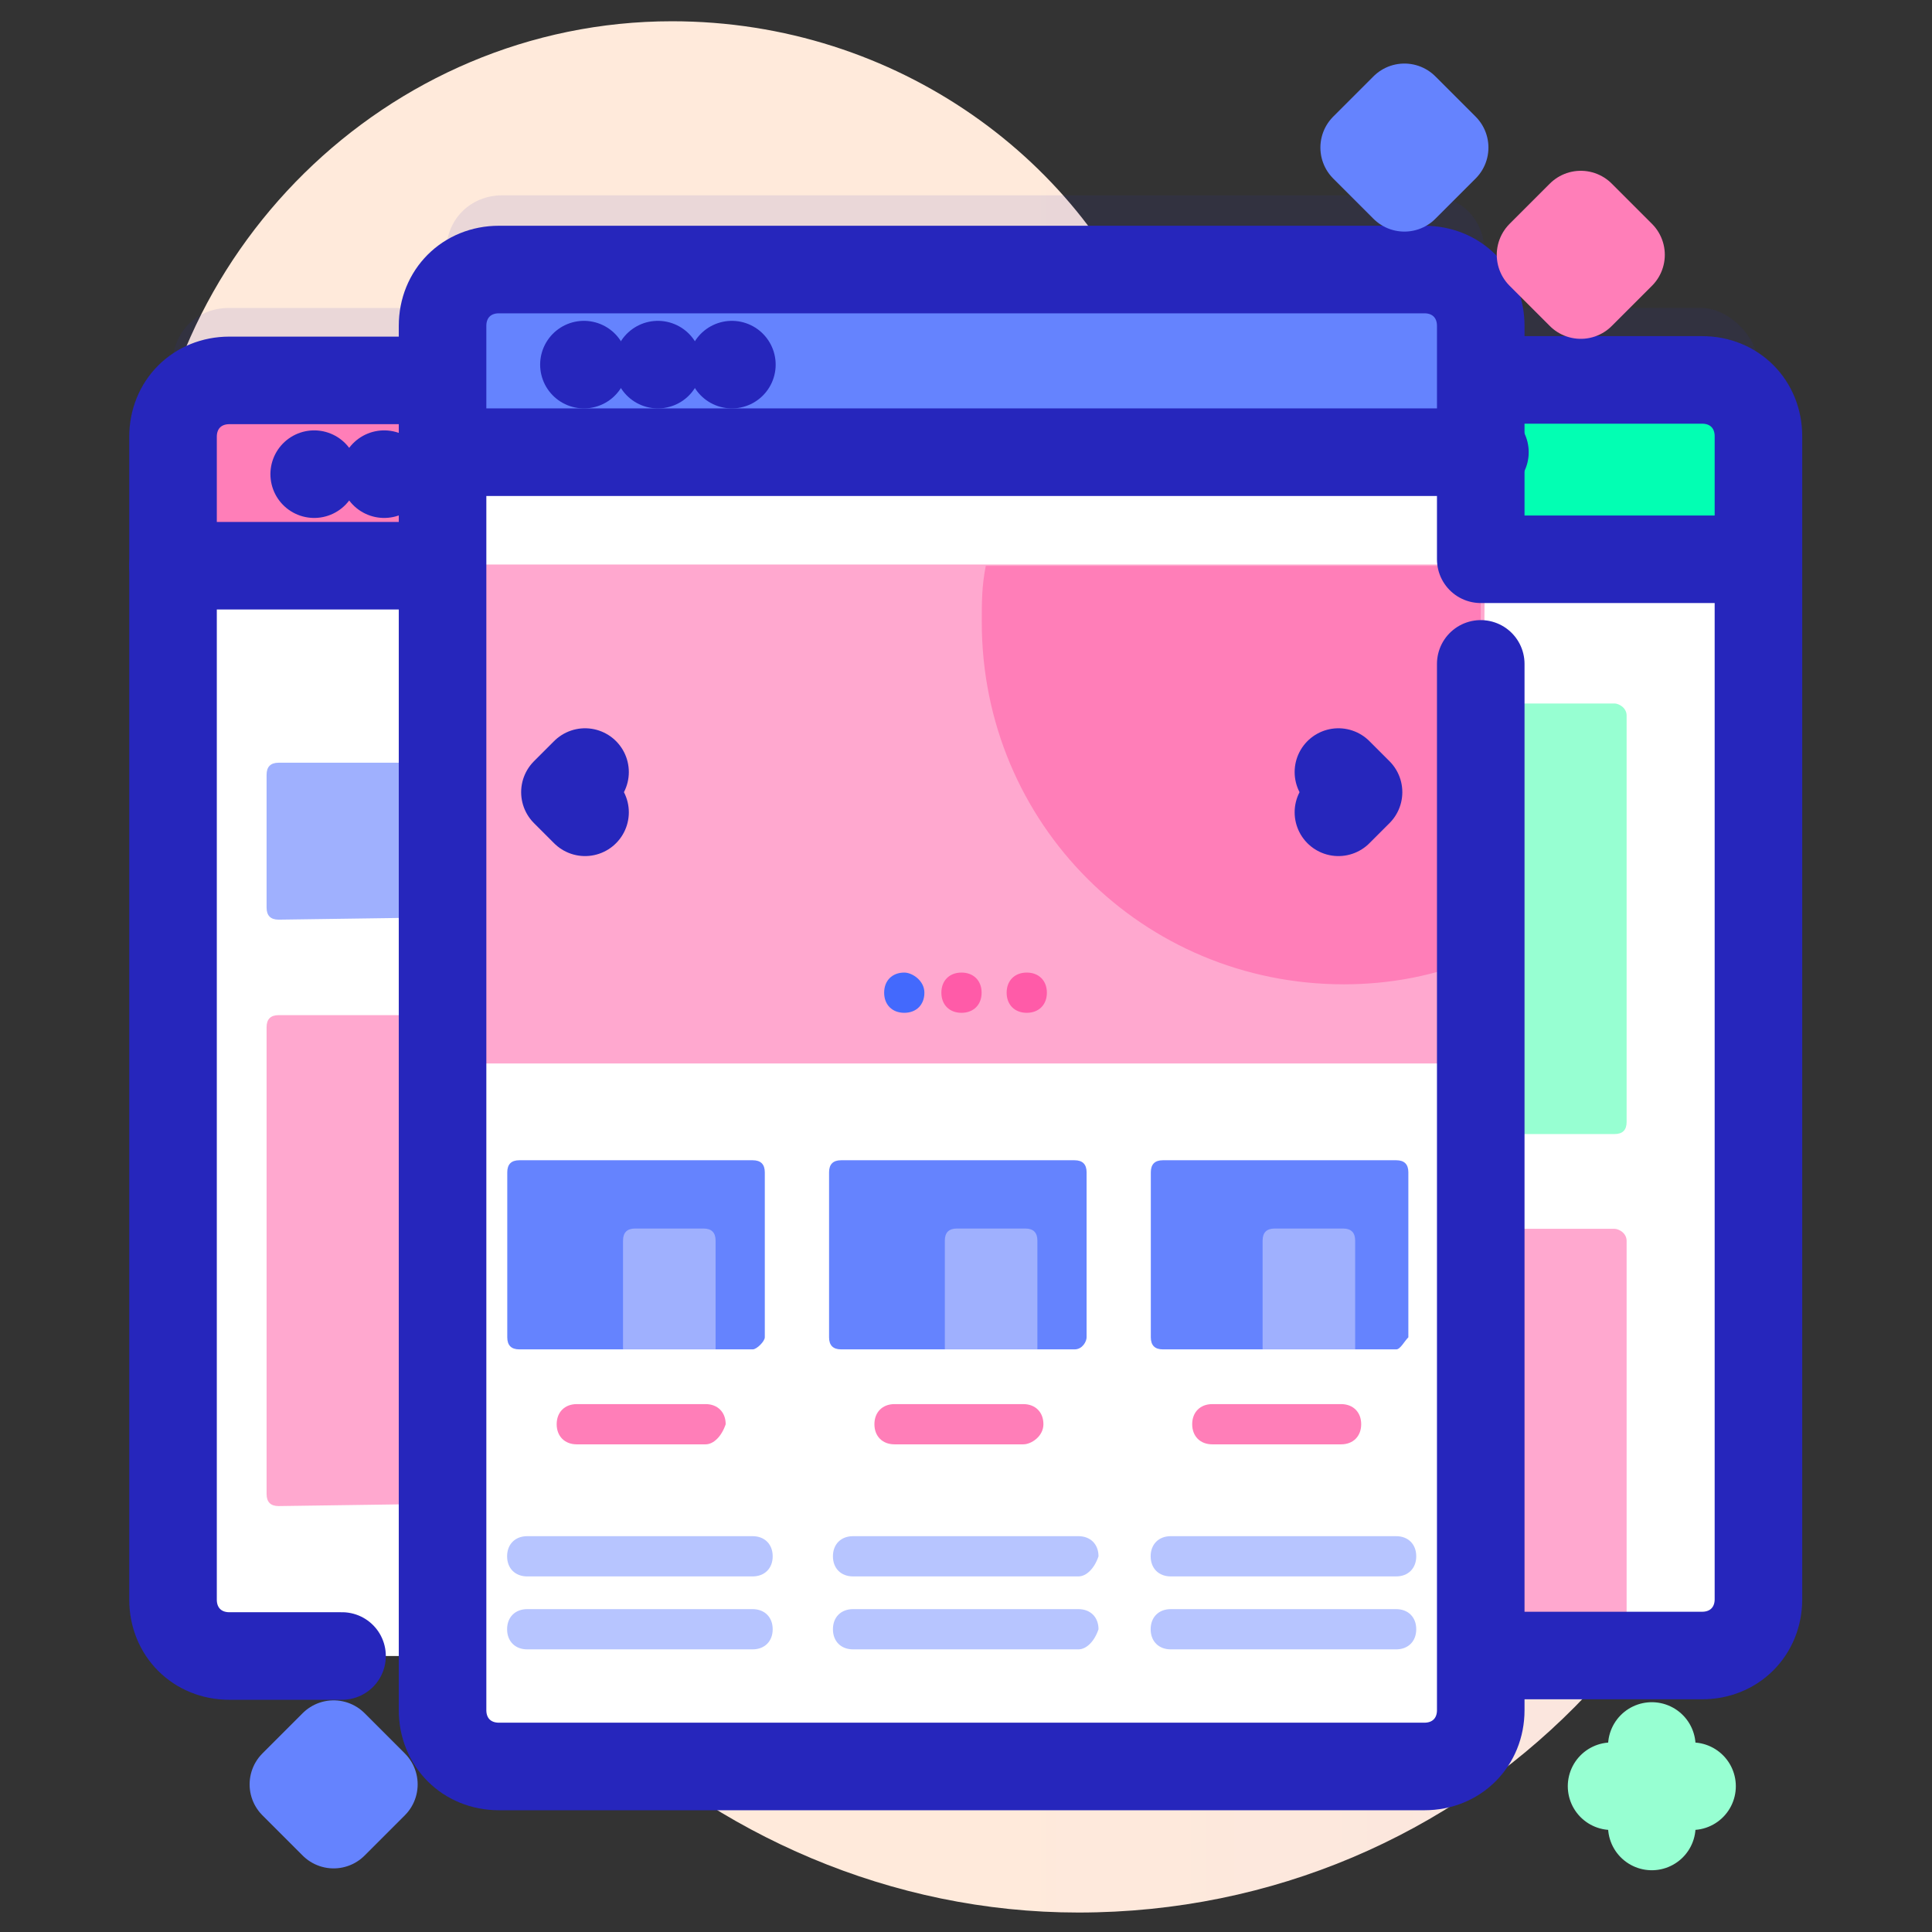
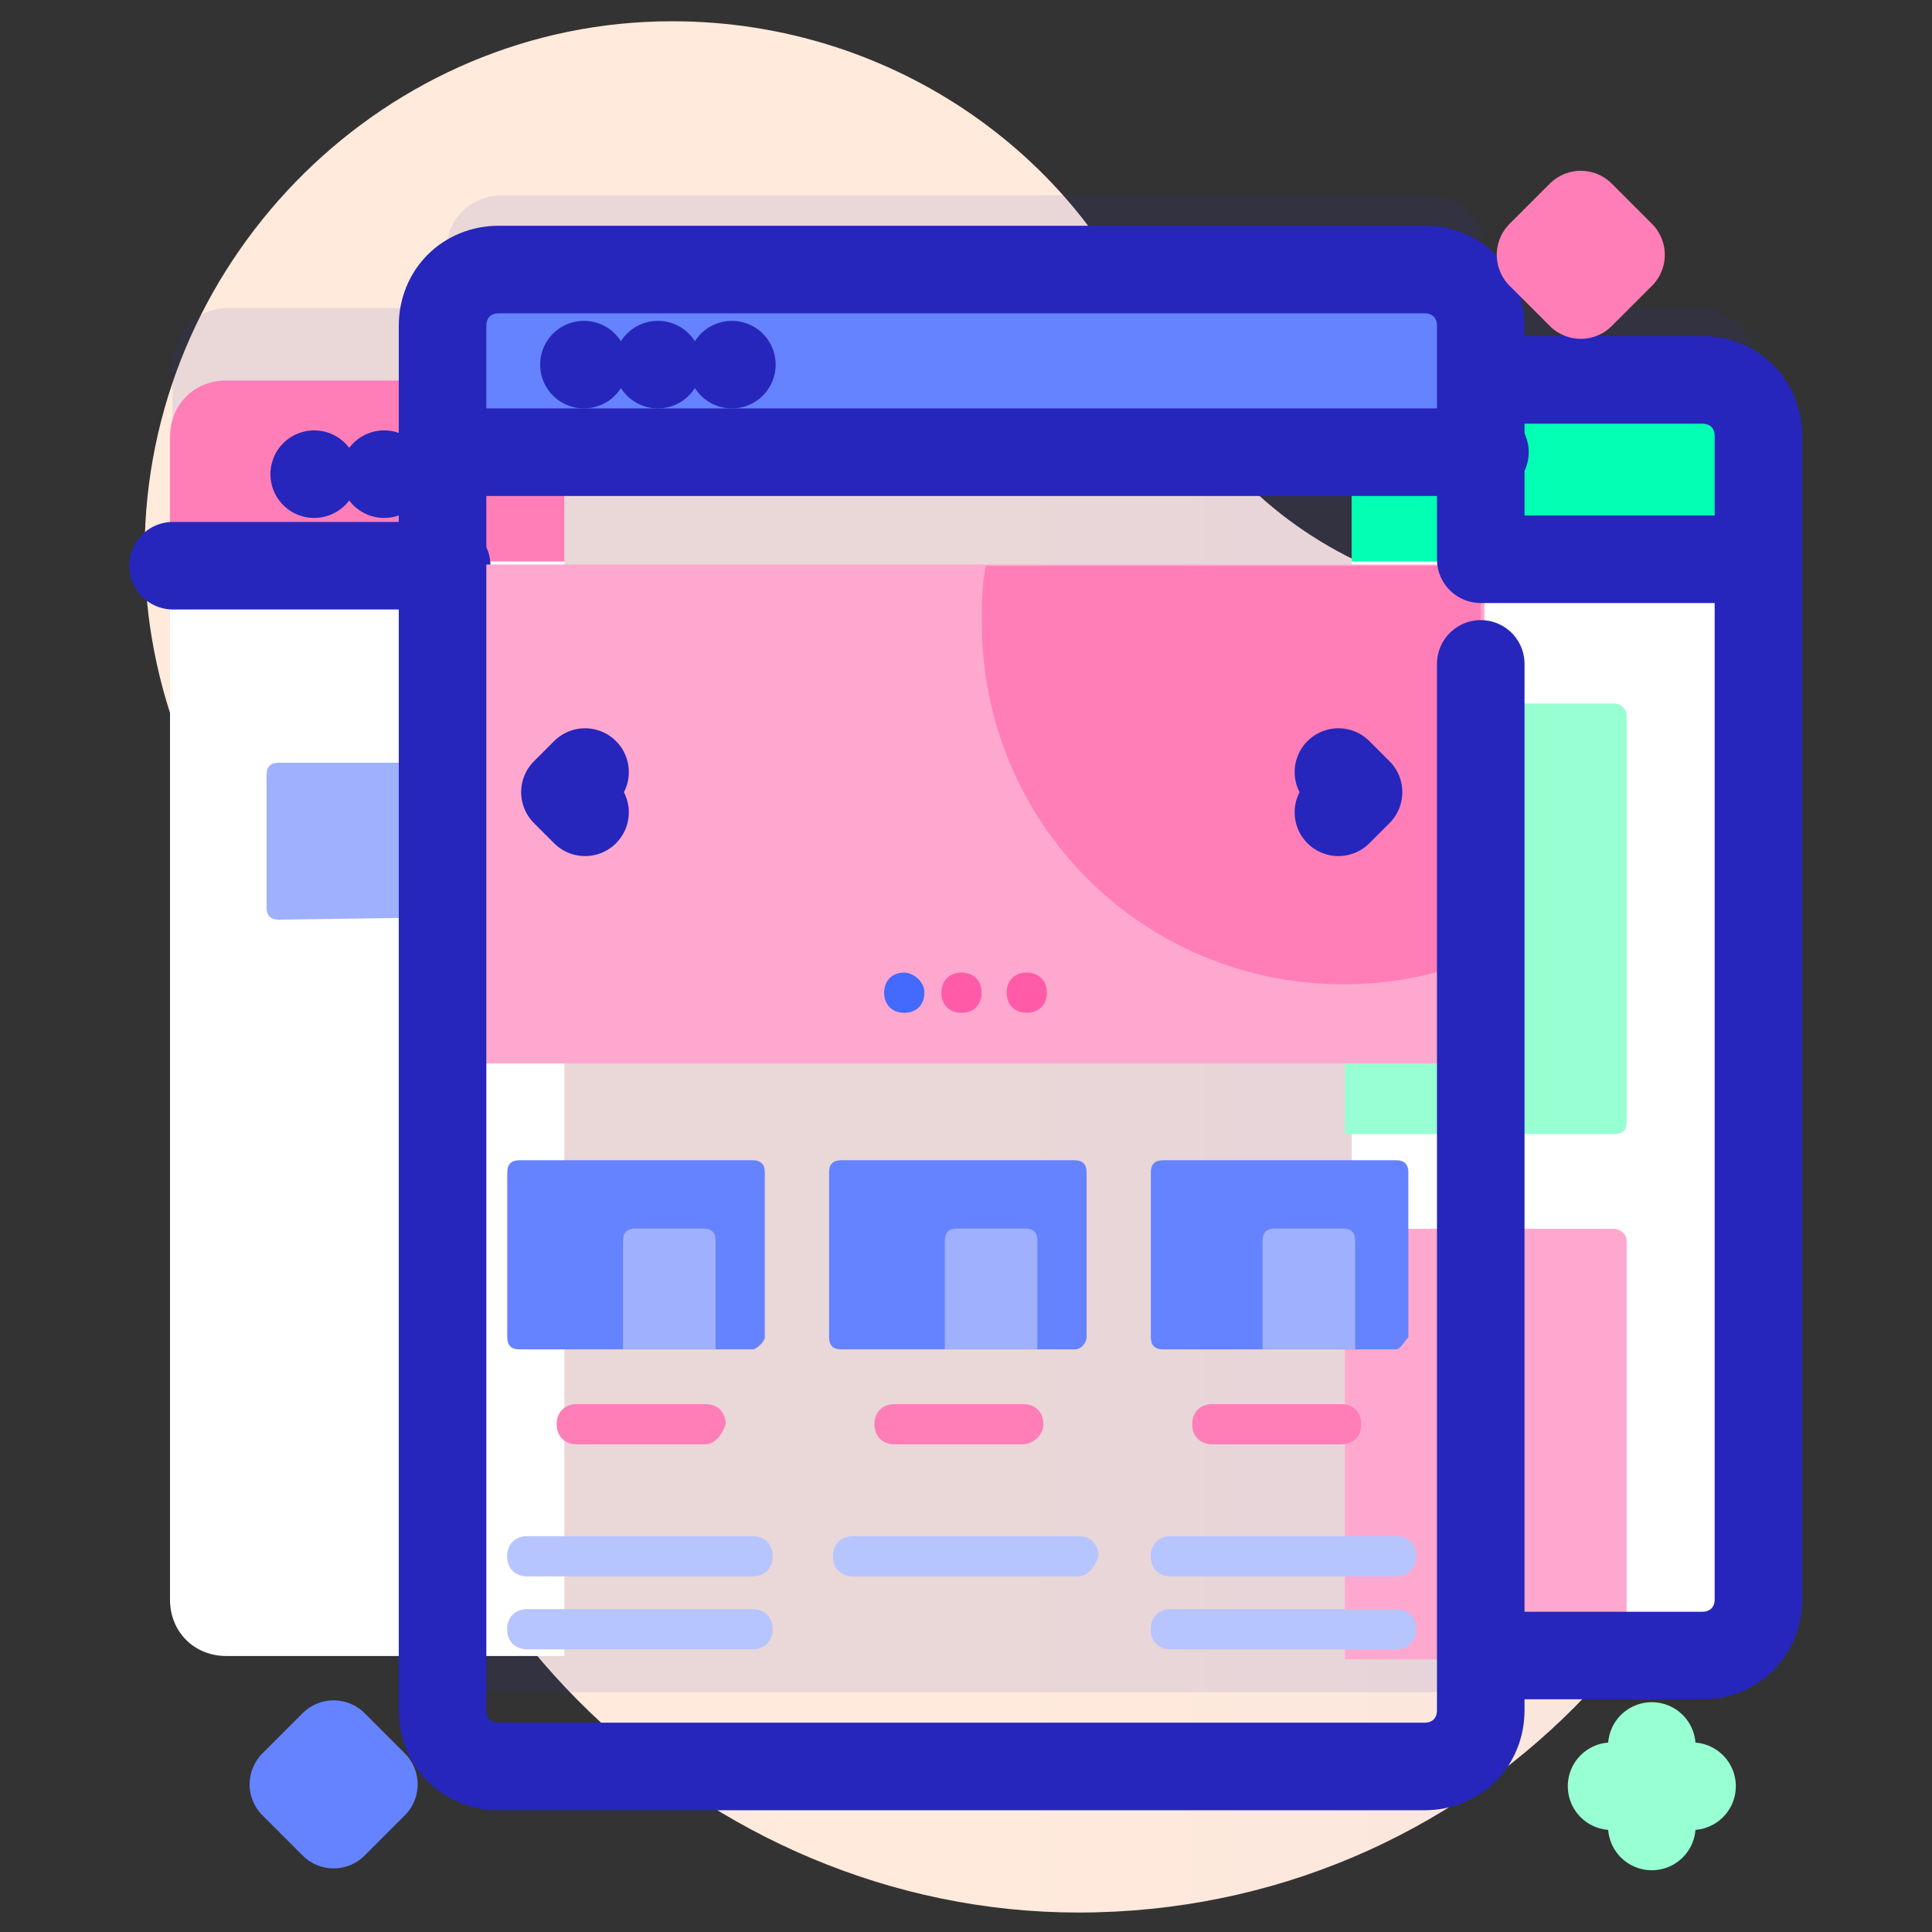
<svg xmlns="http://www.w3.org/2000/svg" xmlns:xlink="http://www.w3.org/1999/xlink" version="1.1" id="svg9071" x="0px" y="0px" width="64px" height="64px" viewBox="0 0 64 64" style="enable-background:new 0 0 64 64;" xml:space="preserve">
  <rect x="0" y="0" width="64" height="64" fill="#333333" stroke="none" />
  <style type="text/css">
	.st0{fill:url(#path9099_00000173878375185811714830000004753856574868298674_);}
	.st1{clip-path:url(#SVGID_00000000931002271843443720000009522313381799148679_);}
	.st2{opacity:0.1;clip-path:url(#SVGID_00000001627307890404333530000009485867063349648538_);}
	.st3{fill:#2626BC;}
	.st4{fill:#FFFFFF;}
	.st5{fill:#FFA8CF;}
	.st6{fill:#97FFD2;}
	.st7{fill:#02FFB3;}
	.st8{fill:none;stroke:#2626BC;stroke-width:2.176;stroke-linecap:round;stroke-linejoin:round;stroke-miterlimit:23.704;}
	.st9{fill:#9FB0FE;}
	.st10{fill:#FF7EB8;}
	.st11{fill:#6583FE;}
	.st12{fill:#4369FD;}
	.st13{fill:#FF5BA8;}
	.st14{fill:#B7C5FF;}
	.st15{fill:none;stroke:#FF7EB8;stroke-width:2.176;stroke-linecap:round;stroke-linejoin:round;stroke-miterlimit:23.704;}
	.st16{fill:none;stroke:#6583FE;stroke-width:2.176;stroke-linecap:round;stroke-linejoin:round;stroke-miterlimit:23.704;}
	.st17{fill:none;stroke:#97FFD2;stroke-width:2.176;stroke-linecap:round;stroke-linejoin:round;stroke-miterlimit:23.704;}
</style>
  <g id="g9077" transform="matrix(1.333,0,0,-1.333,0,682.667)">
    <g id="g9079">
      <g id="g9081">
        <g id="g9087">
          <g id="g9089">
            <linearGradient id="path9099_00000104690773255098276450000008808619383043024318_" gradientUnits="userSpaceOnUse" x1="-830.442" y1="17.473" x2="-830.35" y2="17.473" gradientTransform="matrix(1999.687 0 0 -1999.687 1660638.625 35429.324)">
              <stop offset="0" style="stop-color:#FFEADB" />
              <stop offset="7.011199e-04" style="stop-color:#FFEADB" />
              <stop offset="1" style="stop-color:#E0CDF5" />
            </linearGradient>
            <path id="path9099" style="fill:url(#path9099_00000104690773255098276450000008808619383043024318_);" d="M16.7,511.6       L16.7,511.6L16.7,511.6c-7.1,0-12.9-5.8-13.1-12.8l0,0c-0.1-3.5,1.2-6.7,3.3-9.1l0,0c1.7-2,2.5-4.4,2.4-7.1l0,0       c0-0.3,0-0.7,0-1.1l0,0c0.2-9.2,8.2-16.9,17.5-16.9l0,0l0,0c9.7,0,17.4,7.8,17.4,17.5l0,0c0,7.1-4.2,13.1-10.3,16l0,0       c-2.4,1.1-4.2,3-5.2,5.4l0,0C27,508.1,22.3,511.6,16.7,511.6L16.7,511.6L16.7,511.6z" />
          </g>
        </g>
      </g>
    </g>
    <g id="g9101">
      <g>
        <g>
          <g>
            <defs>
              <rect id="SVGID_1_" x="-31.7" y="432.4" width="111.5" height="111.5" />
            </defs>
            <clipPath id="SVGID_00000040568422313142626750000011513343041050555565_">
              <use xlink:href="#SVGID_1_" style="overflow:visible;" />
            </clipPath>
            <g id="g9103" style="clip-path:url(#SVGID_00000040568422313142626750000011513343041050555565_);">
              <g id="g9109">
                <g id="g9111">
							</g>
                <g id="g9123">
                  <g>
                    <g>
                      <g>
                        <defs>
                          <rect id="SVGID_00000052795725941663103360000002669328883547808429_" x="-22.5" y="444.7" width="93.2" height="88.1" />
                        </defs>
                        <clipPath id="SVGID_00000033348024754767872540000001592355320039325578_">
                          <use xlink:href="#SVGID_00000052795725941663103360000002669328883547808429_" style="overflow:visible;" />
                        </clipPath>
                        <g id="g9121" style="opacity:0.1;clip-path:url(#SVGID_00000033348024754767872540000001592355320039325578_);">
                          <g id="g9119" transform="translate(454.989,435.275)">
                            <path id="path9117" class="st3" d="M-412.7,69.2h-5.4v1.4c0,0.8-0.6,1.4-1.4,1.4h-23c-0.8,0-1.4-0.6-1.4-1.4v-1.4h-5.4               c-0.8,0-1.4-0.6-1.4-1.4V39c0-0.8,0.6-1.4,1.4-1.4h5.4v-1.4c0-0.8,0.6-1.4,1.4-1.4h23c0.8,0,1.4,0.6,1.4,1.4v1.4h5.4               c0.8,0,1.4,0.6,1.4,1.4v28.9C-411.4,68.6-412.1,69.2-412.7,69.2" />
                          </g>
                        </g>
                      </g>
                    </g>
                  </g>
                </g>
              </g>
              <g id="g9125" transform="translate(454.99,414.275)">
                <path id="path9127" class="st4" d="M-412.7,88.4h-8.7V56.7h8.7c0.8,0,1.4,0.6,1.4,1.4V87C-411.4,87.7-412.1,88.4-412.7,88.4" />
              </g>
              <g id="g9129" transform="translate(432.123,185.991)">
                <path id="path9131" class="st5" d="M-392,295.6h-6.7v-10.7h6.7c0.2,0,0.3,0.1,0.3,0.3v10.1         C-391.7,295.5-391.9,295.6-392,295.6" />
              </g>
              <g id="g9133" transform="translate(432.123,328.446)">
                <path id="path9135" class="st6" d="M-392,166.2h-6.7v-10.7h6.7c0.2,0,0.3,0.1,0.3,0.3v10.1         C-391.7,166.1-391.9,166.2-392,166.2" />
              </g>
              <g id="g9137" transform="translate(454.99,414.275)">
                <path id="path9139" class="st7" d="M-412.7,88.4h-8.7v-4.5h10.1v3C-411.4,87.7-412.1,88.4-412.7,88.4" />
              </g>
              <g id="g9141" transform="translate(397.599,69.787)">
                <path id="path9143" class="st8" d="M-360.6,401.2h5.3c0.8,0,1.4,0.6,1.4,1.4v28.9c0,0.8-0.6,1.4-1.4,1.4h-5.1" />
              </g>
              <g id="g9145" transform="translate(148.925,414.275)">
                <path id="path9147" class="st4" d="M-134.9,88.4h-8.4c-0.8,0-1.4-0.6-1.4-1.4V58.1c0-0.8,0.6-1.4,1.4-1.4h8.4V88.4z" />
              </g>
              <g id="g9149" transform="translate(148.925,112.201)">
-                 <path id="path9151" class="st5" d="M-134.9,362.6v12.1h-7.1c-0.2,0-0.3-0.1-0.3-0.3v-11.6c0-0.2,0.1-0.3,0.3-0.3         L-134.9,362.6L-134.9,362.6z" />
-               </g>
+                 </g>
              <g id="g9153" transform="translate(148.925,270.174)">
                <path id="path9155" class="st9" d="M-134.9,219.2v3.8h-7.1c-0.2,0-0.3-0.1-0.3-0.3v-3.3c0-0.2,0.1-0.3,0.3-0.3L-134.9,219.2         L-134.9,219.2z" />
              </g>
              <g id="g9157" transform="translate(148.925,414.275)">
                <path id="path9159" class="st10" d="M-134.9,88.4h-8.4c-0.8,0-1.4-0.6-1.4-1.4v-3.1h9.8L-134.9,88.4L-134.9,88.4z" />
              </g>
              <g id="g9161" transform="translate(42,366.07)">
                <path id="path9163" class="st8" d="M-37.7,132h6.8" />
              </g>
              <g id="g9165" transform="translate(80.108,390.245)">
                <path id="path9167" class="st8" d="M-72.3,110.1L-72.3,110.1" />
              </g>
              <g id="g9169" transform="translate(99.447,390.245)">
                <path id="path9171" class="st8" d="M-89.9,110.1L-89.9,110.1" />
              </g>
              <g id="g9173" transform="translate(114,414.275)">
-                 <path id="path9175" class="st8" d="M-103.1,88.4h-5.2c-0.8,0-1.4-0.6-1.4-1.4V58.1c0-0.8,0.6-1.4,1.4-1.4h2.8" />
-               </g>
+                 </g>
              <g id="g9177" transform="translate(396.098,429.286)">
-                 <path id="path9179" class="st4" d="M-359.3,74.7V40.3c0-0.8-0.6-1.4-1.4-1.4h-23c-0.8,0-1.4,0.6-1.4,1.4v34.5         c0,0.8,0.6,1.4,1.4,1.4h23C-359.9,76.1-359.3,75.4-359.3,74.7" />
-               </g>
+                 </g>
              <path id="path9181" class="st5" d="M36.8,485.7H11.1v12.4h25.8L36.8,485.7L36.8,485.7z" />
              <g id="g9183" transform="translate(396.098,365.967)">
                <path id="path9185" class="st10" d="M-359.3,132.1v-9.7c-1.1-0.5-2.3-0.7-3.4-0.7c-5,0-9,4-9,9c0,0.5,0,0.9,0.1,1.4H-359.3z" />
              </g>
              <g id="g9187" transform="translate(396.098,396.091)">
                <path id="path9189" class="st11" d="M-359.3,104.8v3c0,0.8-0.6,1.4-1.4,1.4h-23c-0.8,0-1.4-0.6-1.4-1.4v-3H-359.3z" />
              </g>
              <g id="g9191" transform="translate(115.902,396.091)">
                <path id="path9193" class="st8" d="M-104.8,104.8H-79" />
              </g>
              <g id="g9195" transform="translate(154.011,420.267)">
                <path id="path9197" class="st8" d="M-139.5,82.8L-139.5,82.8" />
              </g>
              <g id="g9199" transform="translate(173.349,420.267)">
                <path id="path9201" class="st8" d="M-157,82.8L-157,82.8" />
              </g>
              <g id="g9203" transform="translate(192.688,420.267)">
                <path id="path9205" class="st8" d="M-174.5,82.8L-174.5,82.8" />
              </g>
              <g id="g9207" transform="translate(396.098,338.53)">
                <path id="path9209" class="st8" d="M-359.3,157.1v-26c0-0.8-0.6-1.4-1.4-1.4h-23c-0.8,0-1.4,0.6-1.4,1.4v34.4         c0,0.8,0.6,1.4,1.4,1.4h23c0.8,0,1.4-0.6,1.4-1.4v-5.8h6.8" />
              </g>
              <g id="g9211" transform="translate(358.461,298.342)">
                <path id="path9213" class="st8" d="M-325.2,193.6l0.5,0.5l-0.5,0.5" />
              </g>
              <g id="g9215" transform="translate(153.539,298.342)">
                <path id="path9217" class="st8" d="M-139,193.6l-0.5,0.5l0.5,0.5" />
              </g>
              <g id="g9219" transform="translate(244.672,249.159)">
                <path id="path9221" class="st12" d="M-221.7,238.3c0-0.3-0.2-0.5-0.5-0.5s-0.5,0.2-0.5,0.5s0.2,0.5,0.5,0.5         C-222,238.8-221.7,238.6-221.7,238.3" />
              </g>
              <g id="g9223" transform="translate(261.594,249.159)">
                <path id="path9225" class="st13" d="M-237.2,238.3c0-0.3-0.2-0.5-0.5-0.5s-0.5,0.2-0.5,0.5s0.2,0.5,0.5,0.5         S-237.2,238.6-237.2,238.3" />
              </g>
              <g id="g9227" transform="translate(278.516,249.159)">
                <path id="path9229" class="st13" d="M-252.5,238.3c0-0.3-0.2-0.5-0.5-0.5s-0.5,0.2-0.5,0.5s0.2,0.5,0.5,0.5         S-252.5,238.6-252.5,238.3" />
              </g>
              <g id="g9231" transform="translate(199.406,152.895)">
                <path id="path9233" class="st11" d="M-180.7,325.7h-5.8c-0.2,0-0.3,0.1-0.3,0.3v4.1c0,0.2,0.1,0.3,0.3,0.3h5.8         c0.2,0,0.3-0.1,0.3-0.3V326C-180.4,325.9-180.6,325.7-180.7,325.7" />
              </g>
              <g id="g9235" transform="translate(188.983,152.898)">
                <path id="path9237" class="st9" d="M-171.2,325.7h-2.3v2.7c0,0.2,0.1,0.3,0.3,0.3h1.7c0.2,0,0.3-0.1,0.3-0.3V325.7z" />
              </g>
              <g id="g9239" transform="translate(185.434,127.335)">
                <path id="path9241" class="st10" d="M-167.9,348.9h-3.2c-0.3,0-0.5,0.2-0.5,0.5s0.2,0.5,0.5,0.5h3.2c0.3,0,0.5-0.2,0.5-0.5         C-167.5,349.1-167.7,348.9-167.9,348.9" />
              </g>
              <g id="g9243" transform="translate(199.902,91.353)">
                <path id="path9245" class="st14" d="M-181.2,381.6h-5.6c-0.3,0-0.5,0.2-0.5,0.5s0.2,0.5,0.5,0.5h5.6c0.3,0,0.5-0.2,0.5-0.5         C-180.7,381.8-180.9,381.6-181.2,381.6" />
              </g>
              <g id="g9247" transform="translate(199.902,71.84)">
                <path id="path9249" class="st14" d="M-181.2,399.3h-5.6c-0.3,0-0.5,0.2-0.5,0.5s0.2,0.5,0.5,0.5h5.6c0.3,0,0.5-0.2,0.5-0.5         S-180.9,399.3-181.2,399.3" />
              </g>
              <g id="g9251" transform="translate(286.103,152.895)">
                <path id="path9253" class="st11" d="M-259.4,325.7h-5.8c-0.2,0-0.3,0.1-0.3,0.3v4.1c0,0.2,0.1,0.3,0.3,0.3h5.8         c0.2,0,0.3-0.1,0.3-0.3V326C-259.1,325.9-259.2,325.7-259.4,325.7" />
              </g>
              <g id="g9255" transform="translate(275.68,152.898)">
                <path id="path9257" class="st9" d="M-249.9,325.7h-2.3v2.7c0,0.2,0.1,0.3,0.3,0.3h1.7c0.2,0,0.3-0.1,0.3-0.3V325.7z" />
              </g>
              <g id="g9259" transform="translate(272.13,127.335)">
                <path id="path9261" class="st10" d="M-246.7,348.9h-3.2c-0.3,0-0.5,0.2-0.5,0.5s0.2,0.5,0.5,0.5h3.2c0.3,0,0.5-0.2,0.5-0.5         S-246.5,348.9-246.7,348.9" />
              </g>
              <g id="g9263" transform="translate(286.599,91.353)">
                <path id="path9265" class="st14" d="M-259.8,381.6h-5.6c-0.3,0-0.5,0.2-0.5,0.5s0.2,0.5,0.5,0.5h5.6c0.3,0,0.5-0.2,0.5-0.5         C-259.4,381.8-259.6,381.6-259.8,381.6" />
              </g>
              <g id="g9267" transform="translate(286.599,71.84)">
-                 <path id="path9269" class="st14" d="M-259.8,399.3h-5.6c-0.3,0-0.5,0.2-0.5,0.5s0.2,0.5,0.5,0.5h5.6c0.3,0,0.5-0.2,0.5-0.5         C-259.4,399.5-259.6,399.3-259.8,399.3" />
-               </g>
+                 </g>
              <g id="g9271" transform="translate(372.799,152.895)">
                <path id="path9273" class="st11" d="M-338.1,325.7h-5.8c-0.2,0-0.3,0.1-0.3,0.3v4.1c0,0.2,0.1,0.3,0.3,0.3h5.8         c0.2,0,0.3-0.1,0.3-0.3V326C-337.9,325.9-338,325.7-338.1,325.7" />
              </g>
              <g id="g9275" transform="translate(362.377,152.898)">
                <path id="path9277" class="st9" d="M-328.7,325.7h-2.3v2.7c0,0.2,0.1,0.3,0.3,0.3h1.7c0.2,0,0.3-0.1,0.3-0.3V325.7z" />
              </g>
              <g id="g9279" transform="translate(358.827,127.335)">
                <path id="path9281" class="st10" d="M-325.5,348.9h-3.2c-0.3,0-0.5,0.2-0.5,0.5s0.2,0.5,0.5,0.5h3.2c0.3,0,0.5-0.2,0.5-0.5         S-325.2,348.9-325.5,348.9" />
              </g>
              <g id="g9283" transform="translate(373.295,91.353)">
                <path id="path9285" class="st14" d="M-338.6,381.6h-5.6c-0.3,0-0.5,0.2-0.5,0.5s0.2,0.5,0.5,0.5h5.6c0.3,0,0.5-0.2,0.5-0.5         C-338.1,381.8-338.3,381.6-338.6,381.6" />
              </g>
              <g id="g9287" transform="translate(373.295,71.84)">
                <path id="path9289" class="st14" d="M-338.6,399.3h-5.6c-0.3,0-0.5,0.2-0.5,0.5s0.2,0.5,0.5,0.5h5.6c0.3,0,0.5-0.2,0.5-0.5         S-338.3,399.3-338.6,399.3" />
              </g>
              <g id="g9291" transform="translate(422.884,438.296)">
                <path id="path9293" class="st15" d="M-383.6,66.5l1,1l-1,1l-1-1L-383.6,66.5z" />
              </g>
              <g id="g9295" transform="translate(85.691,24.485)">
                <path id="path9297" class="st16" d="M-77.4,442.3l-1,1l1,1l1-1L-77.4,442.3z" />
              </g>
              <g id="g9299" transform="translate(375.801,466.461)">
-                 <path id="path9301" class="st16" d="M-340.9,41l1,1l-1,1l-1-1L-340.9,41z" />
-               </g>
+                 </g>
              <g id="g9303" transform="translate(442.049,45.539)">
                <path id="path9305" class="st17" d="M-401,423.2c0-0.6-0.5-1-1-1c0.6,0,1-0.5,1-1c0,0.6,0.5,1,1,1         C-400.5,422.2-401,422.7-401,423.2z" />
              </g>
            </g>
          </g>
        </g>
      </g>
    </g>
  </g>
</svg>